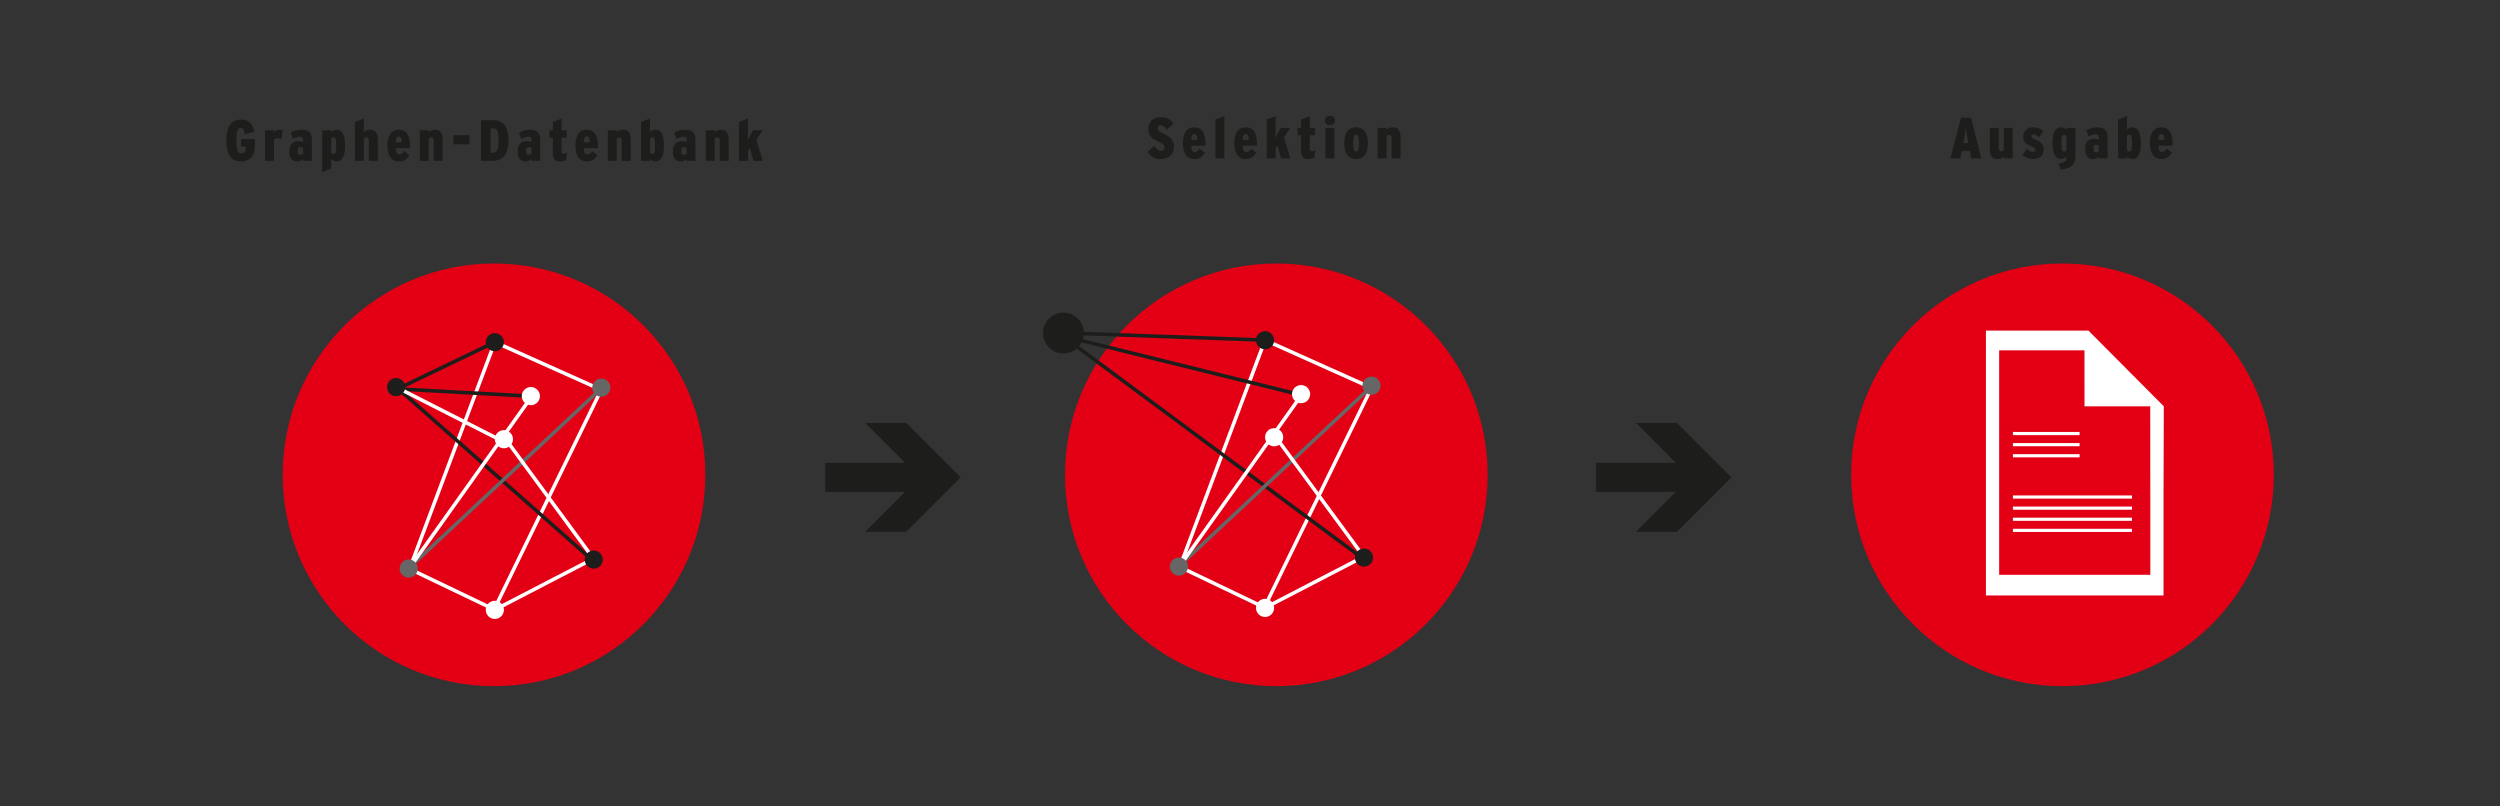
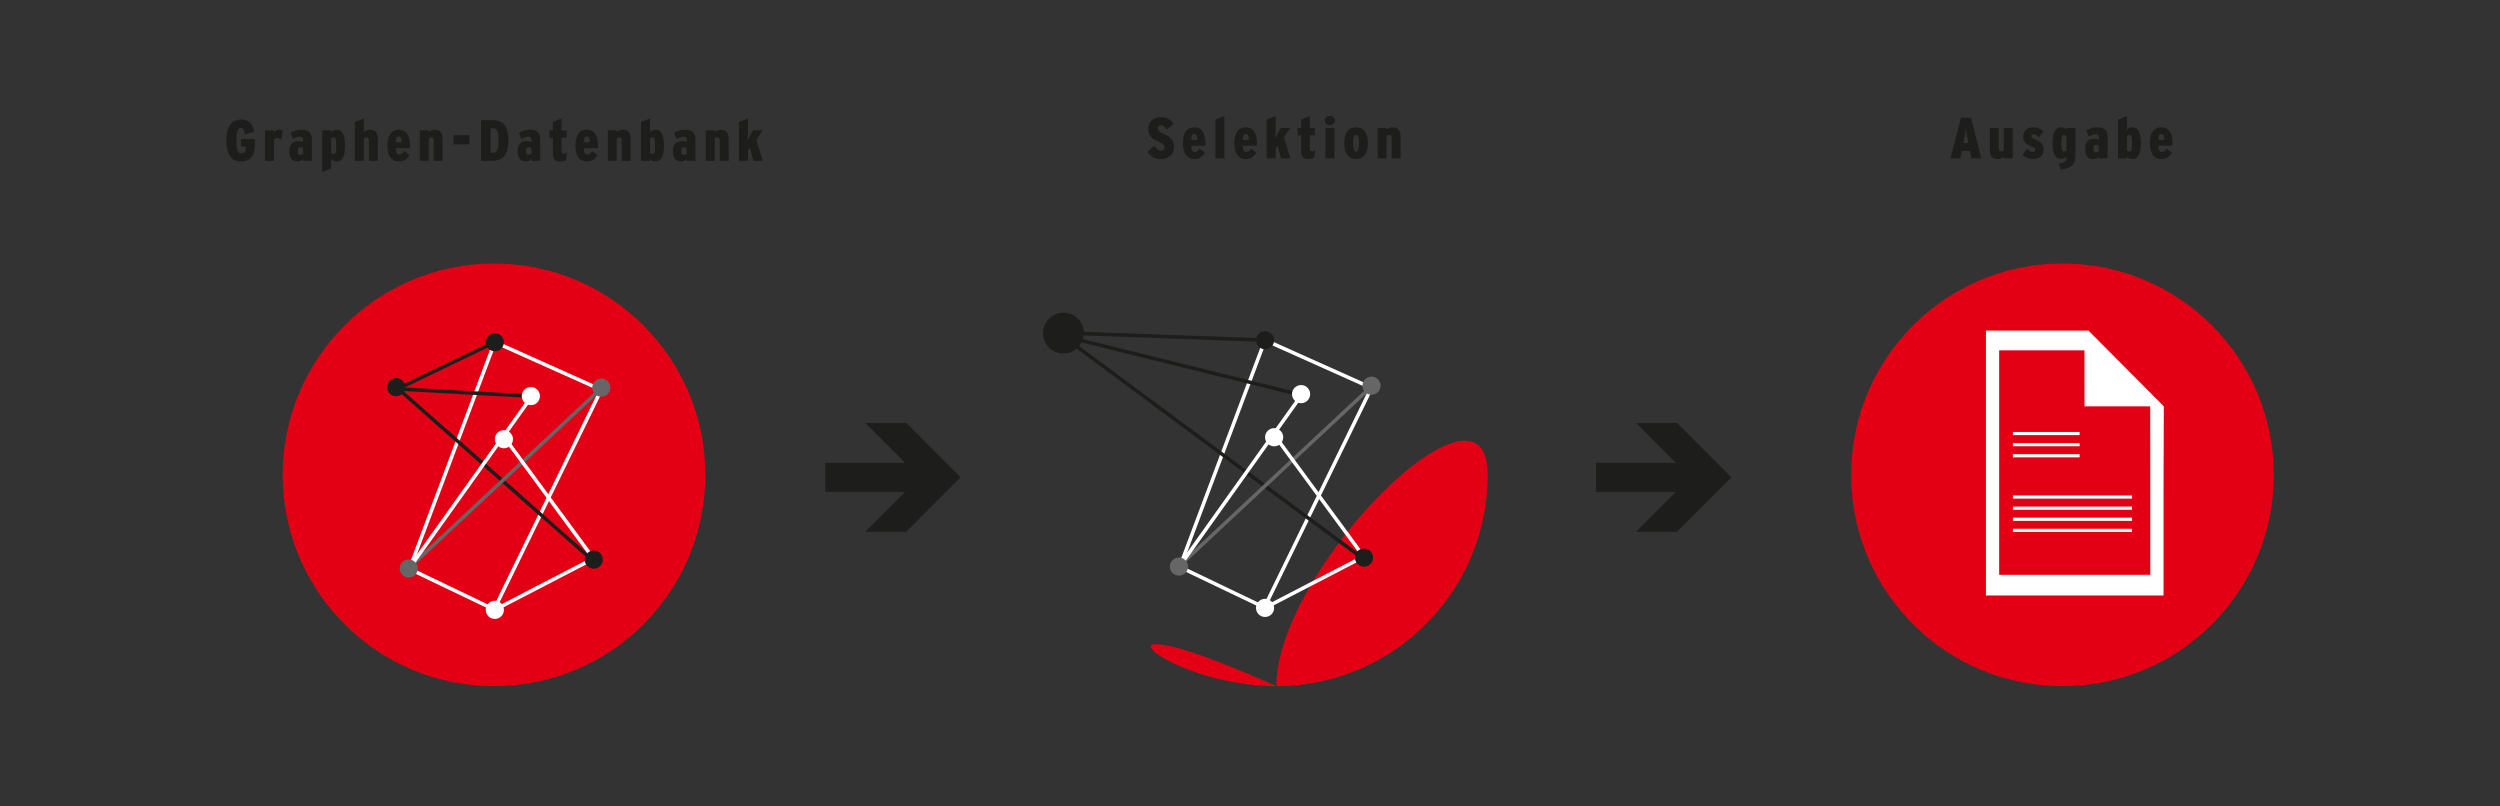
<svg xmlns="http://www.w3.org/2000/svg" xmlns:xlink="http://www.w3.org/1999/xlink" version="1.1" id="Ebene_1" x="0px" y="0px" width="930px" height="300px" viewBox="0 0 930 300" xml:space="preserve">
  <rect x="0" y="0" width="930" height="300" fill="#333333" stroke="none" />
  <g>
    <defs>
      <rect id="SVGID_1_" x="84.207" y="43.115" width="761.647" height="212.133" />
    </defs>
    <clipPath id="SVGID_00000062882485355555538930000009831899878094792368_">
      <use xlink:href="#SVGID_1_" overflow="visible" />
    </clipPath>
    <path clip-path="url(#SVGID_00000062882485355555538930000009831899878094792368_)" fill="#1D1D1B" d="M281.348,52.013l2.333-3.521   h-3.542l-0.475,0.864c-0.605,1.102-1.167,2.225-1.491,2.894c0.043-0.777,0.087-2.073,0.087-2.959v-5.205l-3.327,1.296v14.45h3.327   v-3.715l0.669-1.123l1.339,4.838h3.478L281.348,52.013z M271.067,51.797c0-2.419-0.994-3.543-2.873-3.543   c-1.08,0-1.728,0.389-2.311,0.886v-0.648h-3.326v11.34h3.326v-8.294c0.302-0.26,0.605-0.432,1.037-0.432   c0.54,0,0.821,0.41,0.821,1.274v7.452h3.326V51.797z M258.69,51.862c0-2.42-1.209-3.608-3.866-3.608   c-1.577,0-2.938,0.476-4.061,1.167l0.951,2.311c0.95-0.605,1.684-0.864,2.57-0.864c0.799,0,1.145,0.302,1.145,1.123v0.886   c-0.454-0.216-0.994-0.367-1.793-0.367c-2.095,0-3.326,1.252-3.326,3.736c0,2.571,1.058,3.824,2.937,3.824   c0.864,0,1.577-0.346,2.182-0.886v0.648h3.261V51.862z M254.327,57.607c-0.648,0-0.907-0.453-0.907-1.404   c0-1.058,0.302-1.447,0.886-1.447c0.518,0,0.82,0.086,1.123,0.238v2.246C255.17,57.456,254.781,57.607,254.327,57.607    M242.771,57.262c-0.432,0-0.713-0.173-0.972-0.411v-5.4c0.281-0.237,0.562-0.389,0.951-0.389c0.626,0,0.928,0.411,0.928,3.132   C243.678,56.873,243.376,57.262,242.771,57.262 M243.916,48.254c-0.95,0-1.555,0.389-2.117,0.908v-5.076l-3.326,1.296v14.45h3.326   v-0.626c0.519,0.453,1.167,0.864,2.031,0.864c2.03,0,3.153-1.858,3.153-5.962C246.983,50.134,245.838,48.254,243.916,48.254    M234.607,51.797c0-2.419-0.994-3.543-2.873-3.543c-1.08,0-1.728,0.389-2.311,0.886v-0.648h-3.327v11.34h3.327v-8.294   c0.302-0.26,0.604-0.432,1.036-0.432c0.54,0,0.821,0.41,0.821,1.274v7.452h3.327V51.797z M217.154,52.942   c0.108-1.664,0.432-2.182,1.102-2.182c0.777,0,1.101,0.605,1.188,2.182H217.154z M222.468,54.324c0-4.061-1.469-6.07-4.148-6.07   c-2.743,0-4.276,2.074-4.276,5.962c0,3.629,1.447,5.854,4.276,5.854c1.923,0,3.003-0.929,3.953-2.333l-1.965-1.555   c-0.692,0.993-1.167,1.274-1.836,1.274c-0.756,0-1.232-0.518-1.318-2.333h5.314V54.324z M209.659,57.154   c-0.497,0-0.756-0.26-0.756-0.951v-4.968h1.922v-2.743h-1.922v-4.406l-3.24,1.274v3.132h-1.253v2.743h1.253v5.811   c0,2.116,0.907,3.024,2.657,3.024c0.864,0,1.577-0.173,2.225-0.454l0.367-2.894C210.437,57.024,210.113,57.154,209.659,57.154    M200.976,51.862c0-2.42-1.21-3.608-3.867-3.608c-1.576,0-2.937,0.476-4.06,1.167l0.95,2.311c0.95-0.605,1.685-0.864,2.57-0.864   c0.8,0,1.145,0.302,1.145,1.123v0.886c-0.453-0.216-0.993-0.367-1.793-0.367c-2.095,0-3.326,1.252-3.326,3.736   c0,2.571,1.058,3.824,2.938,3.824c0.864,0,1.576-0.346,2.181-0.886v0.648h3.262V51.862z M196.613,57.607   c-0.648,0-0.908-0.453-0.908-1.404c0-1.058,0.303-1.447,0.886-1.447c0.518,0,0.821,0.086,1.123,0.238v2.246   C197.455,57.456,197.066,57.607,196.613,57.607 M183.091,56.851h-0.562v-9.137h0.648c1.685,0,2.268,0.821,2.268,4.515   C185.445,56.052,184.776,56.851,183.091,56.851 M183.307,44.712h-4.385v15.12h4.061c4.104,0,6.156-2.225,6.156-7.668   C189.139,47.002,187.217,44.712,183.307,44.712 M174.603,50.306h-5.918v3.413h5.918V50.306z M164.667,51.797   c0-2.419-0.994-3.543-2.873-3.543c-1.08,0-1.728,0.389-2.311,0.886v-0.648h-3.327v11.34h3.327v-8.294   c0.302-0.26,0.605-0.432,1.037-0.432c0.54,0,0.82,0.41,0.82,1.274v7.452h3.327V51.797z M147.214,52.942   c0.108-1.664,0.432-2.182,1.102-2.182c0.777,0,1.101,0.605,1.188,2.182H147.214z M152.528,54.324c0-4.061-1.469-6.07-4.147-6.07   c-2.744,0-4.277,2.074-4.277,5.962c0,3.629,1.447,5.854,4.277,5.854c1.922,0,3.002-0.929,3.952-2.333l-1.965-1.555   c-0.691,0.993-1.167,1.274-1.836,1.274c-0.756,0-1.231-0.518-1.318-2.333h5.314V54.324z M140.54,51.797   c0-2.419-0.994-3.543-2.873-3.543c-1.08,0-1.728,0.389-2.311,0.886v-5.054l-3.326,1.296v14.45h3.326v-8.294   c0.302-0.26,0.605-0.432,1.037-0.432c0.54,0,0.821,0.41,0.821,1.274v7.452h3.326V51.797z M125.312,48.254   c-0.95,0-1.555,0.389-2.117,0.908v-0.67h-3.326v15.509l3.326-1.296v-3.499c0.519,0.453,1.167,0.864,2.031,0.864   c2.03,0,3.153-1.858,3.153-5.962C128.379,50.134,127.234,48.254,125.312,48.254 M124.167,57.262c-0.432,0-0.713-0.173-0.972-0.411   v-5.4c0.281-0.237,0.562-0.389,0.951-0.389c0.626,0,0.929,0.411,0.929,3.132C125.075,56.873,124.772,57.262,124.167,57.262    M116.003,51.862c0-2.42-1.21-3.608-3.867-3.608c-1.577,0-2.937,0.476-4.061,1.167l0.951,2.311c0.95-0.605,1.685-0.864,2.57-0.864   c0.799,0,1.145,0.302,1.145,1.123v0.886c-0.454-0.216-0.994-0.367-1.793-0.367c-2.095,0-3.326,1.252-3.326,3.736   c0,2.571,1.058,3.824,2.937,3.824c0.864,0,1.577-0.346,2.182-0.886v0.648h3.262V51.862z M111.639,57.607   c-0.648,0-0.907-0.453-0.907-1.404c0-1.058,0.303-1.447,0.886-1.447c0.518,0,0.821,0.086,1.123,0.238v2.246   C112.482,57.456,112.093,57.607,111.639,57.607 M103.82,48.254c-0.778,0-1.382,0.368-1.901,0.929v-0.691h-3.326v11.34h3.326v-7.366   c0.13-0.82,0.583-1.101,1.253-1.101c0.605,0,1.015,0.259,1.447,0.669l0.583-3.477C104.857,48.384,104.49,48.254,103.82,48.254    M94.813,51.732h-5.162v2.765H91.4v0.626c0,1.21-0.432,1.901-1.598,1.901c-1.318,0-1.858-1.015-1.858-4.752   c0-3.478,0.411-4.687,1.685-4.687c0.907,0,1.166,0.756,1.49,2.397l3.456-0.993c-0.648-2.851-1.749-4.515-4.924-4.515   c-3.651,0-5.444,2.765-5.444,7.798c0,5.249,1.966,7.798,5.379,7.798c3.542,0,5.227-2.29,5.227-5.962V51.732z" />
    <path clip-path="url(#SVGID_00000062882485355555538930000009831899878094792368_)" fill="#1D1D1B" d="M521.002,50.891   c0-2.419-0.993-3.542-2.872-3.542c-1.08,0-1.728,0.388-2.312,0.885v-0.648h-3.326v11.34h3.326v-8.294   c0.303-0.259,0.605-0.432,1.037-0.432c0.54,0,0.821,0.41,0.821,1.274v7.452h3.326V50.891z M504.478,56.377   c-0.799,0-1.101-0.799-1.101-3.153c0-2.333,0.302-3.089,1.08-3.089c0.777,0,1.101,0.713,1.101,3.132   C505.558,55.578,505.234,56.377,504.478,56.377 M504.478,47.349c-2.894,0-4.406,2.095-4.406,5.94c0,3.866,1.62,5.875,4.363,5.875   c2.851,0,4.428-2.052,4.428-5.94C508.863,49.357,507.265,47.349,504.478,47.349 M496.379,47.586h-3.326v11.34h3.326V47.586z    M494.715,43.115c-1.101,0-1.879,0.691-1.879,1.685c0,1.037,0.778,1.728,1.879,1.728c1.124,0,1.88-0.691,1.88-1.728   C496.595,43.806,495.839,43.115,494.715,43.115 M487.998,56.248c-0.497,0-0.756-0.259-0.756-0.951v-4.968h1.922v-2.743h-1.922   V43.18l-3.24,1.274v3.132h-1.253v2.743h1.253v5.811c0,2.117,0.907,3.024,2.657,3.024c0.864,0,1.577-0.173,2.225-0.454l0.367-2.894   C488.776,56.118,488.452,56.248,487.998,56.248 M477.63,51.107l2.333-3.521h-3.542l-0.476,0.864   c-0.604,1.102-1.166,2.225-1.49,2.895c0.043-0.778,0.086-2.074,0.086-2.96V43.18l-3.326,1.296v14.45h3.326v-3.715l0.67-1.123   l1.339,4.838h3.478L477.63,51.107z M462.273,52.036c0.108-1.663,0.432-2.182,1.102-2.182c0.777,0,1.101,0.605,1.187,2.182H462.273z    M467.587,53.418c0-4.061-1.469-6.069-4.148-6.069c-2.743,0-4.276,2.073-4.276,5.961c0,3.629,1.447,5.854,4.276,5.854   c1.923,0,3.003-0.929,3.953-2.333l-1.965-1.555c-0.692,0.993-1.167,1.274-1.836,1.274c-0.756,0-1.232-0.518-1.318-2.333h5.314   V53.418z M455.469,43.18l-3.326,1.296v14.45h3.326V43.18z M443.136,52.036c0.108-1.663,0.432-2.182,1.101-2.182   c0.778,0,1.102,0.605,1.188,2.182H443.136z M448.449,53.418c0-4.061-1.468-6.069-4.147-6.069c-2.743,0-4.277,2.073-4.277,5.961   c0,3.629,1.448,5.854,4.277,5.854c1.923,0,3.003-0.929,3.953-2.333l-1.966-1.555c-0.691,0.993-1.166,1.274-1.836,1.274   c-0.756,0-1.231-0.518-1.317-2.333h5.313V53.418z M432.552,49.595c-1.534-0.67-1.922-1.123-1.922-1.922   c0-0.562,0.388-1.08,1.08-1.08c0.95,0,1.317,0.388,2.354,1.62l2.506-2.247c-1.253-1.555-2.42-2.397-4.752-2.397   c-2.895,0-4.688,1.944-4.688,4.406c0,2.376,1.102,3.521,4.104,4.838c1.707,0.756,1.944,1.275,1.944,2.117   c0,0.821-0.54,1.21-1.296,1.21c-0.734,0-1.555-0.627-2.57-1.836l-2.462,2.225c1.252,1.663,2.613,2.635,4.968,2.635   c2.808,0,4.903-1.62,4.903-4.45C436.721,52.187,435.598,50.934,432.552,49.595" />
    <path clip-path="url(#SVGID_00000062882485355555538930000009831899878094792368_)" fill="#1D1D1B" d="M802.87,52.036   c0.108-1.663,0.432-2.181,1.102-2.181c0.778,0,1.102,0.604,1.188,2.181H802.87z M808.184,53.419c0-4.061-1.469-6.07-4.147-6.07   c-2.743,0-4.277,2.074-4.277,5.962c0,3.628,1.447,5.853,4.277,5.853c1.922,0,3.002-0.929,3.953-2.333l-1.966-1.555   c-0.691,0.994-1.166,1.275-1.836,1.275c-0.756,0-1.231-0.519-1.318-2.333h5.314V53.419z M792.2,56.356   c-0.432,0-0.713-0.173-0.972-0.41v-5.4c0.281-0.238,0.562-0.389,0.95-0.389c0.627,0,0.929,0.41,0.929,3.132   C793.107,55.967,792.805,56.356,792.2,56.356 M793.345,47.349c-0.951,0-1.555,0.389-2.117,0.907V43.18l-3.326,1.296v14.451h3.326   V58.3c0.518,0.454,1.166,0.864,2.03,0.864c2.031,0,3.154-1.857,3.154-5.961C796.412,49.228,795.267,47.349,793.345,47.349    M784.035,50.956c0-2.419-1.209-3.607-3.866-3.607c-1.577,0-2.938,0.475-4.061,1.166l0.951,2.312   c0.95-0.605,1.684-0.864,2.57-0.864c0.799,0,1.145,0.302,1.145,1.123v0.885c-0.454-0.216-0.994-0.367-1.793-0.367   c-2.095,0-3.326,1.253-3.326,3.737c0,2.57,1.058,3.823,2.937,3.823c0.864,0,1.577-0.345,2.182-0.885v0.648h3.261V50.956z    M779.672,56.702c-0.648,0-0.907-0.454-0.907-1.404c0-1.059,0.302-1.447,0.886-1.447c0.518,0,0.82,0.086,1.123,0.237v2.247   C780.515,56.551,780.126,56.702,779.672,56.702 M767.771,56.356c-0.627,0-0.929-0.41-0.929-3.132c0-2.678,0.302-3.067,0.907-3.067   c0.432,0,0.713,0.173,0.972,0.41v5.4C768.44,56.205,768.159,56.356,767.771,56.356 M772.047,47.587h-3.326v0.626   c-0.518-0.454-1.166-0.864-2.03-0.864c-2.031,0-3.154,1.858-3.154,5.962c0,3.974,1.145,5.81,3.067,5.81   c0.929,0,1.577-0.389,2.117-0.907v0.281c0,1.598-0.518,2.008-3.002,2.419l0.993,2.181c3.737-0.54,5.335-1.706,5.335-5.356V47.587z    M756.884,51.777c-1.036-0.432-1.188-0.648-1.188-1.166c0-0.346,0.216-0.627,0.713-0.627c0.562,0,1.059,0.195,2.117,1.08   l1.598-2.354c-1.123-0.843-2.095-1.361-3.715-1.361c-2.462,0-3.758,1.361-3.758,3.413c0,1.922,0.756,2.786,3.391,3.866   c0.994,0.411,1.123,0.627,1.123,1.145c0,0.497-0.389,0.756-0.885,0.756c-0.605,0-1.145-0.238-2.355-1.188l-1.598,2.354   c1.296,0.972,2.354,1.469,3.931,1.469c2.376,0,3.996-1.209,3.996-3.499C760.254,53.764,759.412,52.814,756.884,51.777    M748.72,47.587h-3.327v8.294c-0.302,0.259-0.604,0.432-1.036,0.432c-0.54,0-0.821-0.41-0.821-1.274v-7.452h-3.327v8.035   c0,2.419,0.972,3.542,2.852,3.542c1.08,0,1.749-0.389,2.332-0.885v0.648h3.327V47.587z M733.189,43.807h-3.715l-3.909,15.12h3.715   l0.54-2.808h2.981l0.561,2.808h3.715L733.189,43.807z M730.403,53.181l0.086-0.475c0.368-2.009,0.67-3.651,0.8-5.033   c0.151,1.382,0.475,3.024,0.82,5.011l0.087,0.497H730.403z" />
  </g>
  <polygon fill="#1D1D1B" points="337.102,197.824 321.843,197.824 336.681,182.975 306.994,182.975 306.994,172.173 336.681,172.173   321.843,157.324 337.102,157.324 357.338,177.574 " />
  <polygon fill="#1D1D1B" points="623.842,197.824 608.583,197.824 623.421,182.975 593.734,182.975 593.734,172.173 623.421,172.173   608.583,157.324 623.842,157.324 644.078,177.574 " />
  <g>
    <defs>
      <rect id="SVGID_00000043437669674053833060000012217896410860794252_" x="84.207" y="43.115" width="761.647" height="212.133" />
    </defs>
    <clipPath id="SVGID_00000110433123223674696710000009300507583865972394_">
      <use xlink:href="#SVGID_00000043437669674053833060000012217896410860794252_" overflow="visible" />
    </clipPath>
    <path clip-path="url(#SVGID_00000110433123223674696710000009300507583865972394_)" fill="#E30014" d="M183.771,255.248   c43.416,0,78.611-35.196,78.611-78.611c0-43.416-35.195-78.612-78.611-78.612s-78.611,35.196-78.611,78.612   C105.16,220.052,140.355,255.248,183.771,255.248" />
-     <path clip-path="url(#SVGID_00000110433123223674696710000009300507583865972394_)" fill="#E30014" d="M474.797,255.248   c43.416,0,78.611-35.196,78.611-78.611c0-43.416-35.195-78.612-78.611-78.612s-78.611,35.196-78.611,78.612   C396.186,220.052,431.381,255.248,474.797,255.248" />
+     <path clip-path="url(#SVGID_00000110433123223674696710000009300507583865972394_)" fill="#E30014" d="M474.797,255.248   c43.416,0,78.611-35.196,78.611-78.611s-78.611,35.196-78.611,78.612   C396.186,220.052,431.381,255.248,474.797,255.248" />
    <path clip-path="url(#SVGID_00000110433123223674696710000009300507583865972394_)" fill="#E30014" d="M767.242,255.248   c43.416,0,78.611-35.196,78.611-78.611c0-43.416-35.195-78.612-78.611-78.612c-43.416,0-78.611,35.196-78.611,78.612   C688.631,220.052,723.826,255.248,767.242,255.248" />
  </g>
  <polygon fill="#FFFFFF" points="743.688,213.837 799.917,213.837 799.917,208.645 799.917,183.165 799.885,151.155 775.438,151.155   775.424,130.313 743.688,130.313 743.688,138.875 743.688,172.245 738.769,182.337 738.769,122.989 776.917,122.989   804.933,151.155 804.836,183.165 804.836,208.645 804.836,221.505 738.769,221.505 738.769,176.562 738.769,176.115   743.688,169.926 " />
  <line fill="none" stroke="#FFFFFF" stroke-width="1.181" x1="748.808" y1="161.276" x2="773.609" y2="161.276" />
  <line fill="none" stroke="#FFFFFF" stroke-width="1.181" x1="748.808" y1="165.409" x2="773.609" y2="165.409" />
  <line fill="none" stroke="#FFFFFF" stroke-width="1.181" x1="748.808" y1="169.542" x2="773.609" y2="169.542" />
  <line fill="none" stroke="#FFFFFF" stroke-width="1.181" x1="748.808" y1="184.895" x2="793.095" y2="184.895" />
  <line fill="none" stroke="#FFFFFF" stroke-width="1.181" x1="748.808" y1="189.029" x2="793.095" y2="189.029" />
  <line fill="none" stroke="#FFFFFF" stroke-width="1.181" x1="748.808" y1="193.162" x2="793.095" y2="193.162" />
  <line fill="none" stroke="#FFFFFF" stroke-width="1.181" x1="748.808" y1="197.295" x2="793.095" y2="197.295" />
  <g>
    <defs>
      <rect id="SVGID_00000063616209087502704910000008927953432962661303_" x="84.207" y="43.115" width="761.647" height="212.133" />
    </defs>
    <clipPath id="SVGID_00000008846861589924741790000005283421364616886972_">
      <use xlink:href="#SVGID_00000063616209087502704910000008927953432962661303_" overflow="visible" />
    </clipPath>
    <path clip-path="url(#SVGID_00000008846861589924741790000005283421364616886972_)" fill="#FFFFFF" d="M187.455,166.765   c1.866,0,3.378-1.512,3.378-3.378c0-1.865-1.512-3.378-3.378-3.378s-3.378,1.513-3.378,3.378   C184.077,165.253,185.589,166.765,187.455,166.765" />
    <path clip-path="url(#SVGID_00000008846861589924741790000005283421364616886972_)" fill="#FFFFFF" d="M184.077,230.249   c1.866,0,3.378-1.512,3.378-3.378c0-1.865-1.512-3.378-3.378-3.378c-1.866,0-3.378,1.513-3.378,3.378   C180.699,228.737,182.211,230.249,184.077,230.249" />
  </g>
  <line fill="none" stroke="#FFFFFF" stroke-width="1.337" x1="152.67" y1="210.796" x2="184.078" y2="127.265" />
  <line fill="none" stroke="#FFFFFF" stroke-width="1.337" x1="184.077" y1="226.834" x2="220.162" y2="208.123" />
  <line fill="none" stroke="#1D1D1B" stroke-width="1.337" x1="147.992" y1="144.64" x2="184.078" y2="127.266" />
  <line fill="none" stroke="#1D1D1B" stroke-width="1.337" x1="147.324" y1="144.64" x2="196.106" y2="147.313" />
  <line fill="none" stroke="#FFFFFF" stroke-width="1.337" x1="222.836" y1="144.64" x2="184.078" y2="127.266" />
  <line fill="none" stroke="#FFFFFF" stroke-width="1.337" x1="184.077" y1="226.166" x2="223.504" y2="145.308" />
  <line fill="none" stroke="#1D1D1B" stroke-width="1.337" x1="220.831" y1="208.792" x2="146.655" y2="143.304" />
  <line fill="none" stroke="#666666" stroke-width="1.337" x1="152.67" y1="210.796" x2="223.504" y2="144.639" />
  <line fill="none" stroke="#FFFFFF" stroke-width="1.337" x1="152.001" y1="211.465" x2="184.077" y2="226.835" />
  <line fill="none" stroke="#FFFFFF" stroke-width="1.337" x1="221.499" y1="208.792" x2="188.086" y2="163.351" />
  <line fill="none" stroke="#FFFFFF" stroke-width="1.337" x1="152.67" y1="210.796" x2="197.443" y2="147.98" />
-   <line fill="none" stroke="#FFFFFF" stroke-width="1.337" x1="188.087" y1="164.687" x2="148.66" y2="144.639" />
  <g>
    <defs>
      <rect id="SVGID_00000075872115566223034270000006372892937311533742_" x="84.207" y="43.115" width="761.647" height="212.133" />
    </defs>
    <clipPath id="SVGID_00000050662145717108360940000006502431420835549845_">
      <use xlink:href="#SVGID_00000075872115566223034270000006372892937311533742_" overflow="visible" />
    </clipPath>
    <path clip-path="url(#SVGID_00000050662145717108360940000006502431420835549845_)" fill="#666666" d="M152.038,214.879   c1.866,0,3.378-1.512,3.378-3.378c0-1.865-1.512-3.378-3.378-3.378c-1.866,0-3.378,1.513-3.378,3.378   C148.66,213.367,150.172,214.879,152.038,214.879" />
    <path clip-path="url(#SVGID_00000050662145717108360940000006502431420835549845_)" fill="#666666" d="M223.683,147.58   c1.866,0,3.378-1.512,3.378-3.378c0-1.865-1.512-3.378-3.378-3.378c-1.866,0-3.378,1.513-3.378,3.378   C220.305,146.068,221.817,147.58,223.683,147.58" />
    <path clip-path="url(#SVGID_00000050662145717108360940000006502431420835549845_)" fill="#1D1D1B" d="M147.36,147.386   c1.866,0,3.378-1.512,3.378-3.378c0-1.865-1.512-3.378-3.378-3.378s-3.378,1.513-3.378,3.378   C143.982,145.874,145.494,147.386,147.36,147.386" />
    <path clip-path="url(#SVGID_00000050662145717108360940000006502431420835549845_)" fill="#FFFFFF" d="M197.479,150.727   c1.866,0,3.378-1.512,3.378-3.378c0-1.865-1.512-3.378-3.378-3.378s-3.378,1.513-3.378,3.378   C194.101,149.215,195.613,150.727,197.479,150.727" />
    <path clip-path="url(#SVGID_00000050662145717108360940000006502431420835549845_)" fill="#1D1D1B" d="M184.077,130.679   c1.866,0,3.378-1.512,3.378-3.378c0-1.865-1.512-3.378-3.378-3.378c-1.866,0-3.378,1.513-3.378,3.378   C180.699,129.167,182.211,130.679,184.077,130.679" />
    <path clip-path="url(#SVGID_00000050662145717108360940000006502431420835549845_)" fill="#1D1D1B" d="M220.868,211.538   c1.866,0,3.378-1.512,3.378-3.378c0-1.865-1.512-3.378-3.378-3.378c-1.866,0-3.378,1.513-3.378,3.378   C217.49,210.026,219.002,211.538,220.868,211.538" />
    <path clip-path="url(#SVGID_00000050662145717108360940000006502431420835549845_)" fill="#FFFFFF" d="M473.979,166.034   c1.866,0,3.378-1.512,3.378-3.378c0-1.865-1.512-3.378-3.378-3.378c-1.866,0-3.378,1.513-3.378,3.378   C470.601,164.522,472.113,166.034,473.979,166.034" />
    <path clip-path="url(#SVGID_00000050662145717108360940000006502431420835549845_)" fill="#FFFFFF" d="M470.601,229.517   c1.866,0,3.378-1.512,3.378-3.378c0-1.865-1.512-3.378-3.378-3.378c-1.866,0-3.378,1.513-3.378,3.378   C467.223,228.005,468.735,229.517,470.601,229.517" />
  </g>
  <line fill="none" stroke="#FFFFFF" stroke-width="1.337" x1="439.194" y1="210.065" x2="470.602" y2="126.534" />
  <line fill="none" stroke="#FFFFFF" stroke-width="1.337" x1="470.602" y1="226.103" x2="506.687" y2="207.392" />
  <line fill="none" stroke="#1D1D1B" stroke-width="1.337" x1="396.225" y1="123.861" x2="470.601" y2="126.534" />
  <line fill="none" stroke="#1D1D1B" stroke-width="1.337" x1="396.225" y1="125.197" x2="482.63" y2="146.581" />
  <line fill="none" stroke="#FFFFFF" stroke-width="1.337" x1="509.36" y1="143.908" x2="470.602" y2="126.534" />
  <line fill="none" stroke="#FFFFFF" stroke-width="1.337" x1="470.601" y1="225.435" x2="510.028" y2="144.577" />
  <line fill="none" stroke="#1D1D1B" stroke-width="1.337" x1="507.355" y1="208.06" x2="395.557" y2="125.197" />
  <line fill="none" stroke="#666666" stroke-width="1.337" x1="439.194" y1="210.065" x2="510.028" y2="143.908" />
  <line fill="none" stroke="#FFFFFF" stroke-width="1.337" x1="438.525" y1="210.733" x2="470.601" y2="226.103" />
  <line fill="none" stroke="#FFFFFF" stroke-width="1.337" x1="508.023" y1="208.06" x2="474.61" y2="162.619" />
  <line fill="none" stroke="#FFFFFF" stroke-width="1.337" x1="439.194" y1="210.065" x2="483.967" y2="147.25" />
  <g>
    <defs>
      <rect id="SVGID_00000013189201262207734960000014553477153299277236_" x="84.207" y="43.115" width="761.647" height="212.133" />
    </defs>
    <clipPath id="SVGID_00000178885592155730924560000012562331713965363883_">
      <use xlink:href="#SVGID_00000013189201262207734960000014553477153299277236_" overflow="visible" />
    </clipPath>
    <path clip-path="url(#SVGID_00000178885592155730924560000012562331713965363883_)" fill="#666666" d="M438.562,214.148   c1.866,0,3.378-1.512,3.378-3.378c0-1.865-1.512-3.378-3.378-3.378c-1.866,0-3.378,1.513-3.378,3.378   C435.184,212.636,436.696,214.148,438.562,214.148" />
    <path clip-path="url(#SVGID_00000178885592155730924560000012562331713965363883_)" fill="#666666" d="M510.207,146.849   c1.866,0,3.378-1.512,3.378-3.378c0-1.865-1.512-3.378-3.378-3.378c-1.866,0-3.378,1.513-3.378,3.378   C506.829,145.337,508.341,146.849,510.207,146.849" />
    <path clip-path="url(#SVGID_00000178885592155730924560000012562331713965363883_)" fill="#1D1D1B" d="M395.594,131.497   c4.197,0,7.6-3.403,7.6-7.6c0-4.198-3.403-7.6-7.6-7.6c-4.197,0-7.6,3.402-7.6,7.6   C387.994,128.094,391.397,131.497,395.594,131.497" />
    <path clip-path="url(#SVGID_00000178885592155730924560000012562331713965363883_)" fill="#FFFFFF" d="M484.003,149.996   c1.866,0,3.378-1.512,3.378-3.378c0-1.865-1.512-3.378-3.378-3.378c-1.866,0-3.378,1.513-3.378,3.378   C480.625,148.484,482.137,149.996,484.003,149.996" />
    <path clip-path="url(#SVGID_00000178885592155730924560000012562331713965363883_)" fill="#1D1D1B" d="M470.601,129.948   c1.866,0,3.378-1.512,3.378-3.378c0-1.865-1.512-3.378-3.378-3.378c-1.866,0-3.378,1.513-3.378,3.378   C467.223,128.436,468.735,129.948,470.601,129.948" />
    <path clip-path="url(#SVGID_00000178885592155730924560000012562331713965363883_)" fill="#1D1D1B" d="M507.392,210.806   c1.866,0,3.378-1.512,3.378-3.378c0-1.865-1.512-3.378-3.378-3.378c-1.866,0-3.378,1.513-3.378,3.378   C504.014,209.294,505.526,210.806,507.392,210.806" />
  </g>
</svg>